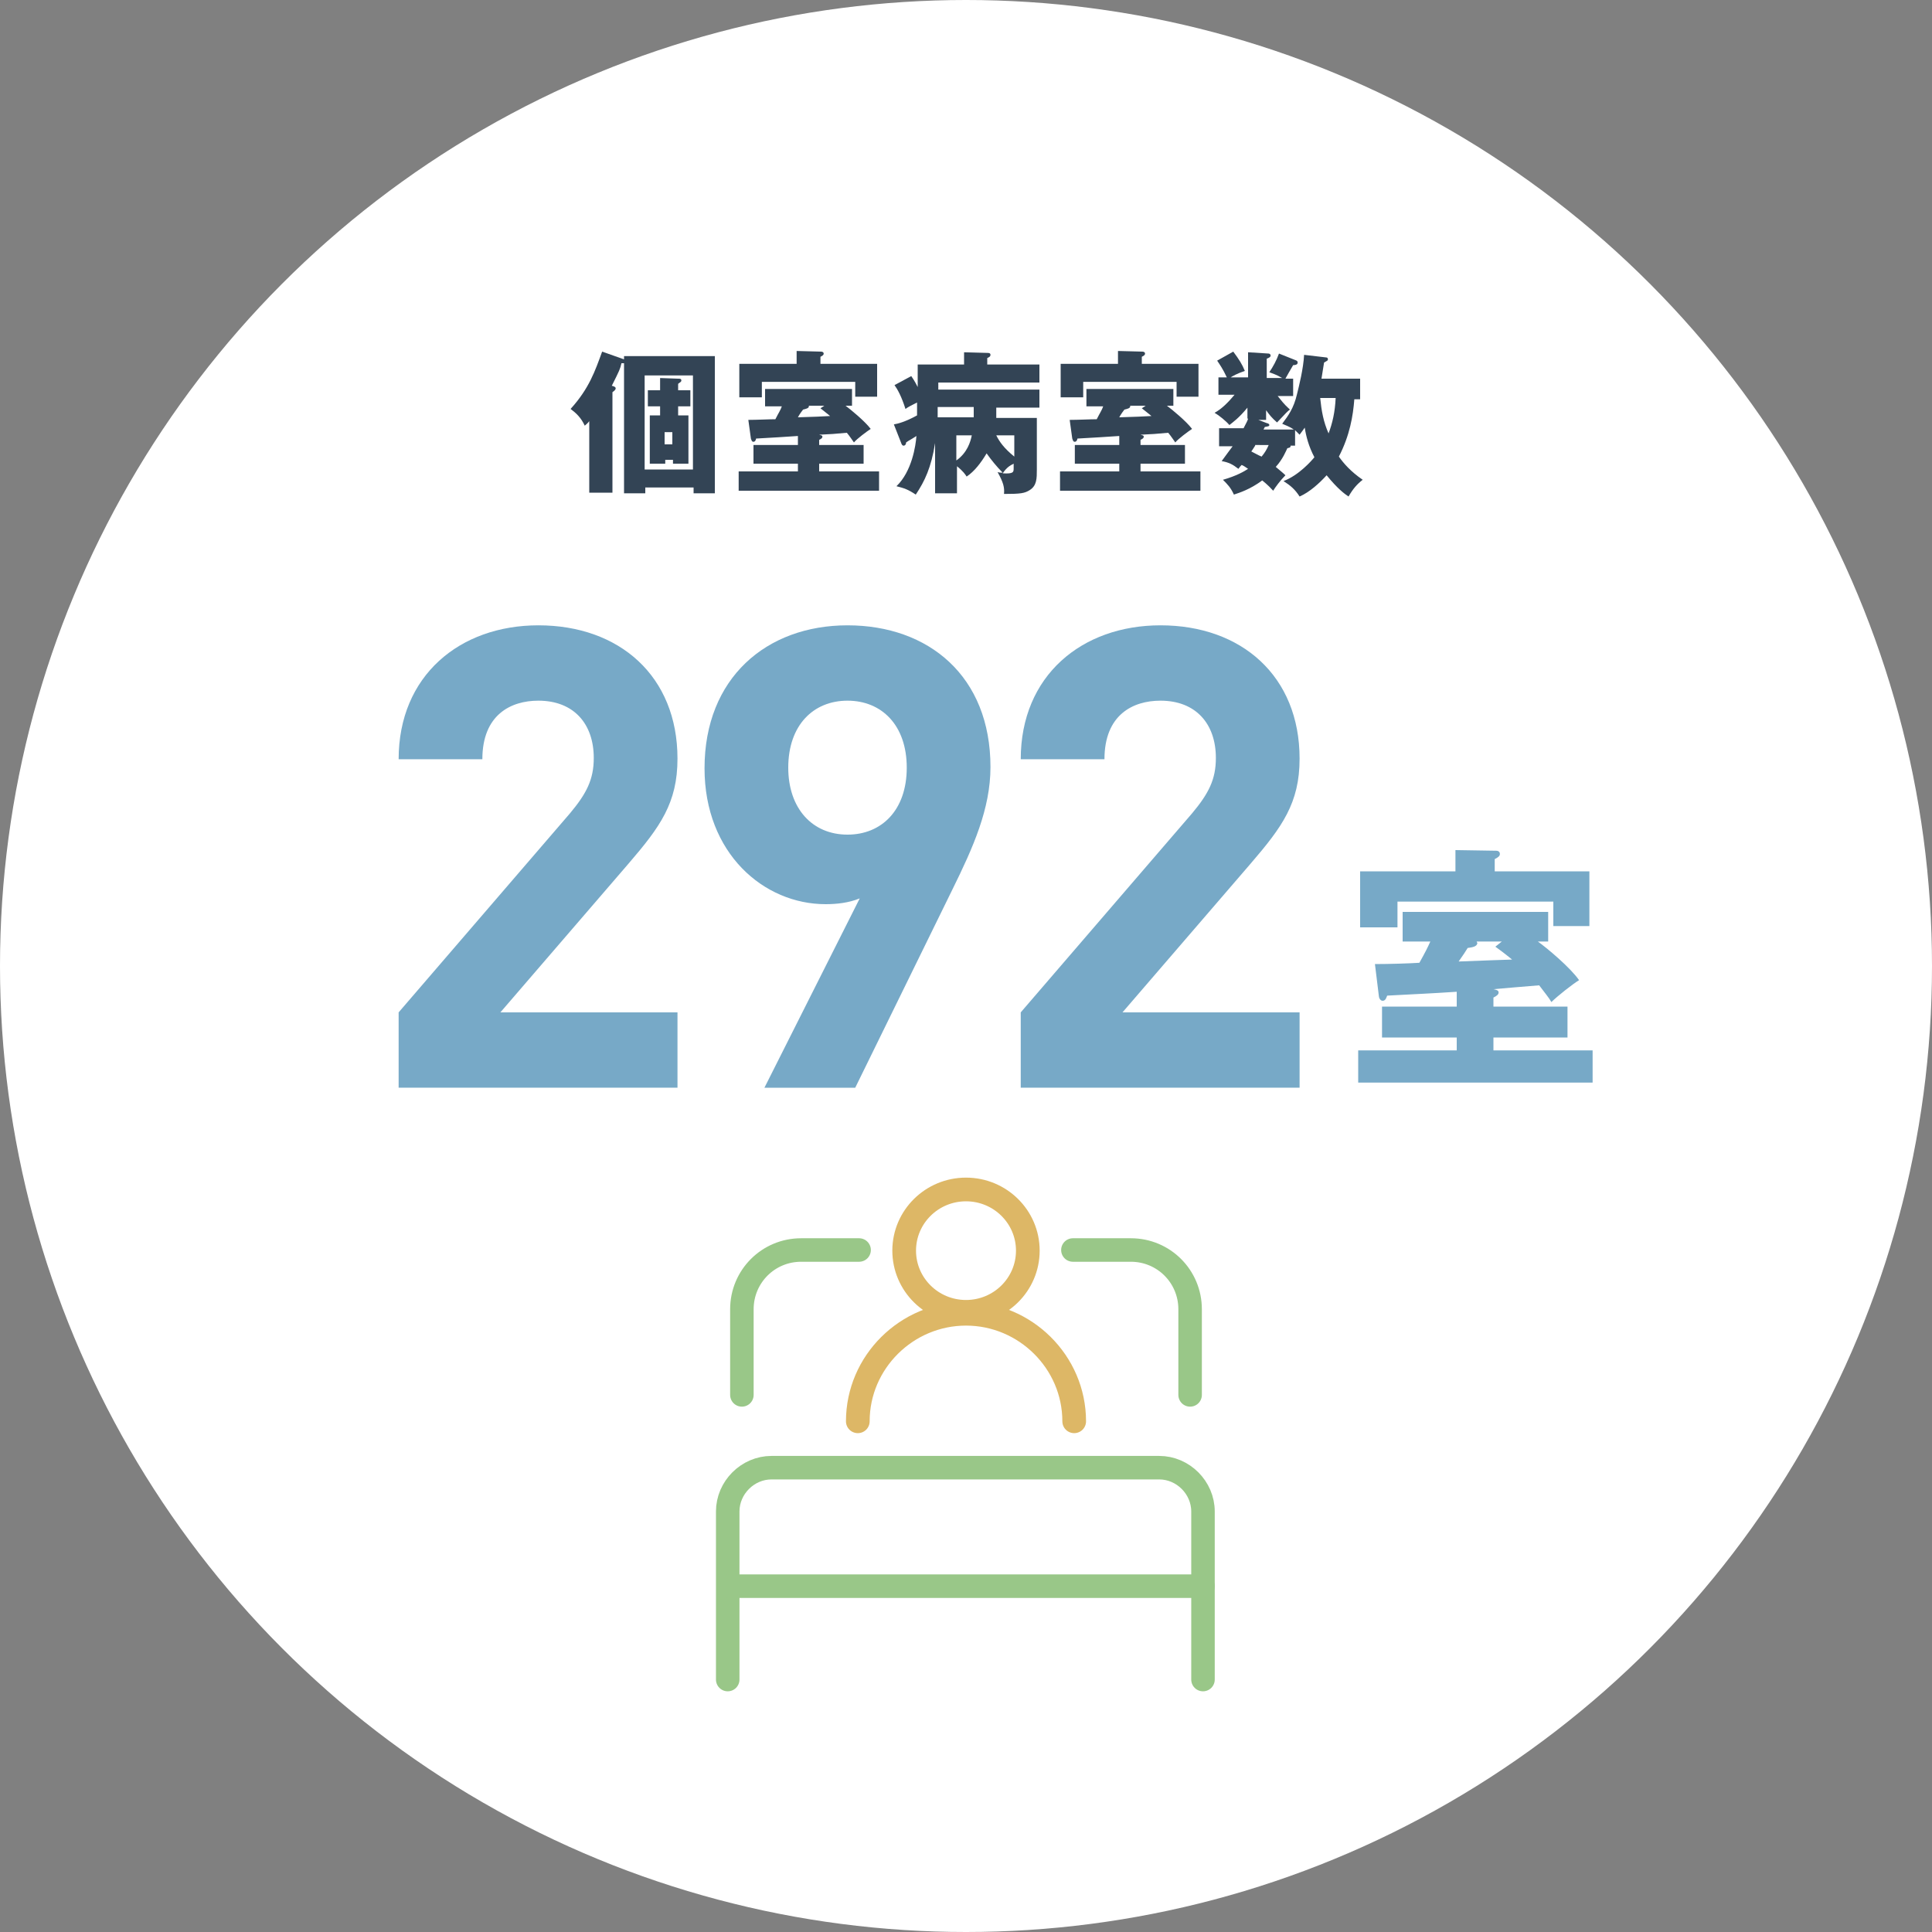
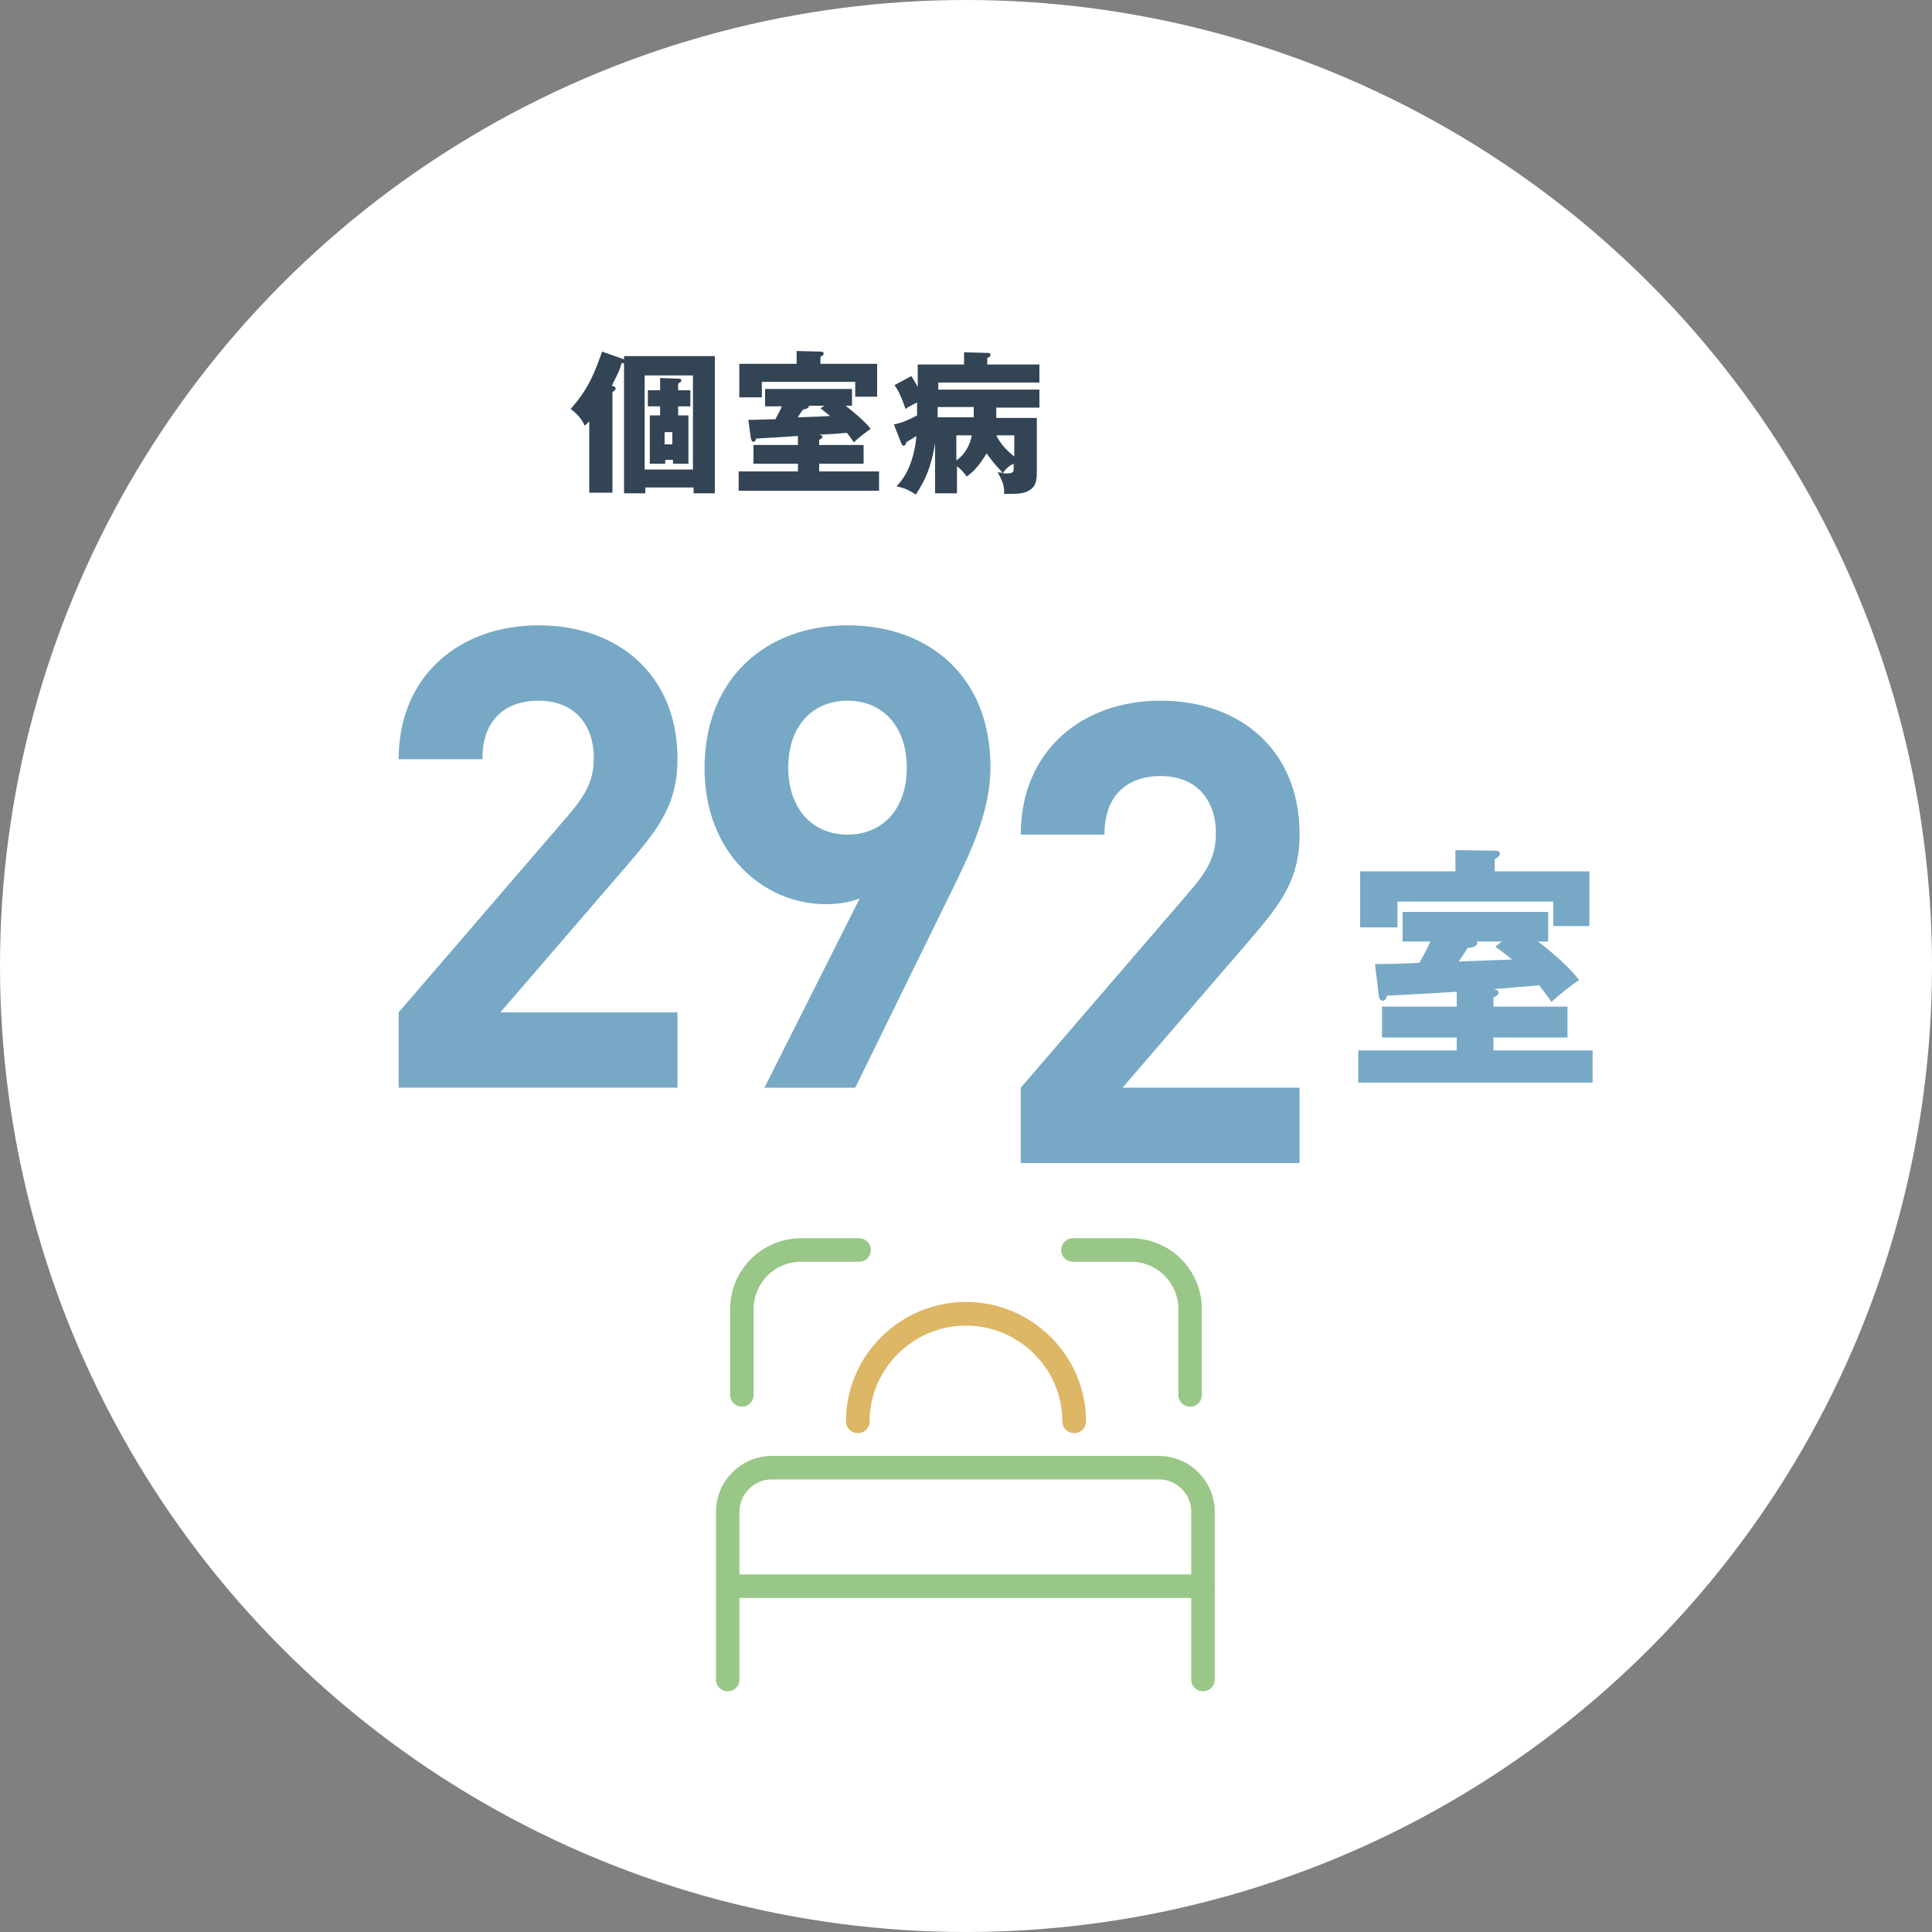
<svg xmlns="http://www.w3.org/2000/svg" version="1.1" id="レイヤー_1" x="0px" y="0px" viewBox="0 0 300 300" style="enable-background:new 0 0 300 300;" xml:space="preserve">
  <rect x="0" y="0" width="300" height="300" fill="#808080" stroke="none" />
  <style type="text/css">
	.st0{fill:#FFFFFF;}
	.st1{fill:#334455;}
	.st2{fill:none;stroke:#99C788;stroke-width:3.65;stroke-linecap:round;stroke-miterlimit:10;}
	.st3{fill:none;stroke:#DDB766;stroke-width:3.678;stroke-linecap:round;stroke-miterlimit:10;}
	.st4{fill:#77A9C7;}
</style>
  <circle class="st0" cx="150" cy="150" r="150" />
  <g>
    <path class="st1" d="M96.8,55.3H111v21.3h-3.3v-0.9h-7.5v0.9h-3.3V56.4c-0.1,0-0.3,0-0.4,0c-0.2,0.9-0.3,1.1-1.5,3.5   c0.4,0.1,0.6,0.2,0.6,0.4c0,0.3-0.4,0.5-0.5,0.6v15.6h-3.6V65.4c-0.3,0.4-0.5,0.5-0.7,0.7c-0.6-1.3-1.4-2-2.2-2.6   c2.9-3.2,3.8-5.9,4.9-8.9l3.4,1.2V55.3z M100.1,72.9h7.5V58.3h-7.5V72.9z M107.2,60.6v2.5h-1.9v1.4h1.6v7.5h-2.4v-0.6h-1.2v0.6   h-2.4v-7.5h1.6v-1.4h-1.9v-2.5h1.9v-1.9l2.8,0.1c0.3,0,0.5,0,0.5,0.3c0,0.1-0.1,0.2-0.1,0.2c-0.1,0.1-0.3,0.2-0.4,0.3v1H107.2z    M104.4,67.1h-1.2v1.9h1.2V67.1z" />
    <path class="st1" d="M127.2,69.1h6.9V72h-6.9v1.2h9.3v3h-21.8v-3h9.2V72h-6.9v-2.9h6.9v-1.4c-2.8,0.2-3.2,0.2-6.5,0.4   c0,0.1-0.1,0.5-0.4,0.5c-0.3,0-0.3-0.3-0.4-0.5l-0.4-2.9c1.3,0,3.2-0.1,4.2-0.1c0.5-1,0.8-1.4,1-2h-2.6v-2.7h13.5V63h-1   c0.8,0.6,3,2.4,3.9,3.6c-0.6,0.4-2.1,1.5-2.6,2.1c-0.3-0.4-0.6-0.9-1.1-1.5c-2.1,0.2-2.3,0.2-4.3,0.3c0.3,0.1,0.5,0.1,0.5,0.3   s-0.1,0.3-0.5,0.5V69.1z M136.2,56.5v5.1h-3.4v-2.3h-14.5v2.4h-3.5v-5.2h8.9v-2l3.8,0.1c0.2,0,0.4,0.1,0.4,0.3   c0,0.2-0.1,0.3-0.5,0.5v1.1H136.2z M128,63h-2.4c0,0,0,0.1,0,0.1c0,0.3-0.5,0.4-0.9,0.5c-0.1,0.1-0.6,0.8-0.8,1.2   c3-0.1,3.3-0.1,5-0.2c-1-0.8-1.1-0.9-1.5-1.2L128,63z" />
    <path class="st1" d="M148.5,76.6h-3.3v-7.8c-0.6,3.8-1.6,5.9-3,8c-1.2-0.8-1.8-1-3-1.3c2.4-2.3,3-6.3,3.1-7.8   c-0.9,0.6-1.2,0.7-1.6,1c0,0.2-0.1,0.5-0.4,0.5c-0.2,0-0.3-0.2-0.4-0.5l-1.1-2.8c0.6-0.1,1.8-0.4,3.6-1.4v-2   c-0.8,0.4-1.4,0.7-1.8,1c-0.6-1.9-1.2-3-1.7-3.7l2.6-1.4c0.2,0.3,0.5,0.7,1,1.7v-3.5h7.2v-1.9l3.6,0.1c0.2,0,0.5,0,0.5,0.3   c0,0.3-0.3,0.4-0.5,0.5v1h8.1v2.8h-15.7v1.1h15.7v2.8h-6.7v1.6h6.3v8c0,1.4,0,2.5-1.1,3.2c-0.8,0.5-1.4,0.6-4,0.6   c0.1-1-0.1-1.8-1-3.4c0.3,0.1,0.5,0.1,0.8,0.1c-0.9-0.9-1.8-2-2.5-3c-0.9,1.5-1.9,2.8-3.1,3.6c-0.2-0.3-0.5-0.8-1.5-1.6V76.6z    M151.1,63.2h-5.5c0,0.4,0,0.8,0,1.6h5.6V63.2z M148.5,71.5c1.7-1.2,2.2-2.9,2.4-3.9h-2.4V71.5z M154.7,67.6c0.5,1,1.2,2,2.8,3.3   v-3.3H154.7z M157.4,72c-0.6,0.3-1.1,0.6-1.7,1.5c1.7,0.1,1.7-0.2,1.7-0.8V72z" />
-     <path class="st1" d="M177.1,69.1h6.9V72h-6.9v1.2h9.3v3h-21.8v-3h9.2V72h-6.9v-2.9h6.9v-1.4c-2.8,0.2-3.2,0.2-6.5,0.4   c0,0.1-0.1,0.5-0.4,0.5c-0.3,0-0.3-0.3-0.4-0.5l-0.4-2.9c1.3,0,3.2-0.1,4.2-0.1c0.5-1,0.8-1.4,1-2h-2.6v-2.7h13.5V63h-1   c0.8,0.6,3,2.4,3.9,3.6c-0.6,0.4-2.1,1.5-2.6,2.1c-0.3-0.4-0.6-0.9-1.1-1.5c-2.1,0.2-2.3,0.2-4.3,0.3c0.3,0.1,0.5,0.1,0.5,0.3   s-0.1,0.3-0.5,0.5V69.1z M186.1,56.5v5.1h-3.4v-2.3h-14.5v2.4h-3.5v-5.2h8.9v-2l3.8,0.1c0.2,0,0.4,0.1,0.4,0.3   c0,0.2-0.1,0.3-0.5,0.5v1.1H186.1z M177.9,63h-2.4c0,0,0,0.1,0,0.1c0,0.3-0.5,0.4-0.9,0.5c-0.1,0.1-0.6,0.8-0.8,1.2   c3-0.1,3.3-0.1,5-0.2c-1-0.8-1.1-0.9-1.5-1.2L177.9,63z" />
-     <path class="st1" d="M201.2,69.2h-0.8c0,0.2,0,0.3-0.5,0.4c-0.2,0.4-0.7,1.7-1.8,2.9c0.7,0.6,1.1,0.9,1.5,1.3   c-0.8,0.8-1.6,1.9-1.9,2.4c-0.9-1-1.6-1.5-1.7-1.6c-1.9,1.4-3.5,1.9-4.4,2.2c-0.5-1.1-1-1.6-1.7-2.3c2.1-0.6,3.3-1.3,3.9-1.7   c-0.3-0.2-0.7-0.5-1-0.6c-0.1,0.1-0.3,0.3-0.5,0.6c-0.9-0.7-1.5-1-2.6-1.2c0.9-1.2,1.3-1.8,1.7-2.3h-2.1v-2.8h3.8   c0.5-1,0.6-1.1,0.7-1.5h-0.1v-1.7c-1.3,1.6-2.3,2.3-2.8,2.7c-0.5-0.6-1.6-1.5-2.3-1.9c1.1-0.6,2.1-1.6,3.1-2.8h-2.5v-2.7h1.3   c-0.6-1.3-1.1-2-1.5-2.6l2.5-1.4c0.9,1.2,1.4,2,1.8,3c-1.2,0.4-1.9,0.8-2.2,1h2.7v-3.9l3.2,0.2c0.1,0,0.3,0.1,0.3,0.3   c0,0.2-0.1,0.3-0.6,0.5v3h2.4c-0.4-0.2-0.6-0.4-2-0.9c0.6-0.9,1.1-1.8,1.5-2.9l2.5,1c0.3,0.1,0.4,0.2,0.4,0.4   c0,0.3-0.3,0.4-0.7,0.4c-0.4,0.7-1,1.7-1.2,2.1h1.2v2.7h-2.4c0.5,0.6,0.9,1.2,1.9,2.1c-0.3,0.2-0.6,0.5-2,2   c-0.8-0.7-1.2-1.2-1.7-1.9v1.5h-1.2l1.3,0.5c0.1,0,0.4,0.1,0.4,0.3c0,0.2-0.2,0.2-0.7,0.3l-0.2,0.4h4.7c-0.7-0.5-1.4-0.7-1.8-0.9   c0.9-1.2,1.8-2.4,2.3-4.6c0.3-1.2,1-4,1.1-6.1l3.4,0.4c0.2,0,0.3,0.1,0.3,0.3c0,0.2-0.1,0.2-0.6,0.5c-0.1,0.6-0.2,1.2-0.4,2.5h6   v3.2h-0.9c-0.2,2.6-0.7,5.6-2.4,8.9c0.7,1,1.8,2.3,3.7,3.6c-0.9,0.7-1.5,1.4-2.2,2.6c-0.6-0.4-1.7-1.2-3.4-3.3   c-1.1,1.2-2.6,2.6-4.2,3.3c-0.7-1.1-1.4-1.7-2.5-2.4c2.4-0.9,4.4-3.2,4.8-3.7c-0.9-1.7-1.3-3.3-1.5-4.6c-0.4,0.6-0.6,0.8-0.8,1.1   c-0.4-0.4-0.5-0.5-0.7-0.7V69.2z M194.9,69.2c-0.2,0.3-0.5,0.8-0.6,0.9c0.6,0.3,1.1,0.6,1.6,0.8c0.5-0.6,0.8-1.1,1.1-1.8H194.9z    M205,61.8c0.2,2,0.5,3.7,1.3,5.5c0.6-1.6,1-3.3,1.1-5.5H205z" />
  </g>
  <g>
    <g>
      <path class="st2" d="M166.6,194.1h9c5.1,0,9.2,4.1,9.2,9.2l0,0v13.3" />
      <path class="st2" d="M115.2,216.6v-13.3c0-5.1,4.1-9.2,9.2-9.2l0,0h9" />
      <path class="st2" d="M186.8,260.8v-26.1c0-3.7-3.1-6.8-6.8-6.8h-60.2c-3.7,0-6.8,3.1-6.8,6.8v26.1" />
      <line class="st2" x1="113.2" y1="246.3" x2="186.8" y2="246.3" />
    </g>
-     <ellipse class="st3" cx="150" cy="194.2" rx="9.6" ry="9.5" />
    <path class="st3" d="M133.2,220.7c0-9.2,7.6-16.7,16.8-16.7s16.8,7.5,16.8,16.7" />
  </g>
  <g>
    <g>
      <path class="st4" d="M61.9,168.9v-11.7l26.6-30.9c2.6-3.1,3.7-5.3,3.7-8.6c0-5.3-3.1-8.9-8.6-8.9c-4.3,0-8.7,2.2-8.7,9.1h-13    c0-13,9.5-20.8,21.7-20.8c12.6,0,21.6,7.9,21.6,20.7c0,6.9-2.7,10.6-7.6,16.3l-19.9,23.1h27.5v11.7H61.9z" />
      <path class="st4" d="M147.9,138.1l-15.1,30.8h-14.1l14.8-29.4c-1.7,0.7-3.6,0.9-5.3,0.9c-9.6,0-18.8-7.9-18.8-21.1    c0-14,9.6-22.2,22.2-22.2c12.6,0,22.2,7.9,22.2,22C153.8,125.6,151.1,131.6,147.9,138.1z M131.6,108.8c-5.3,0-9.2,3.8-9.2,10.4    c0,6.3,3.7,10.4,9.2,10.4c5.3,0,9.2-3.8,9.2-10.4C140.8,112.6,136.9,108.8,131.6,108.8z" />
-       <path class="st4" d="M158.5,168.9v-11.7l26.6-30.9c2.6-3.1,3.7-5.3,3.7-8.6c0-5.3-3.1-8.9-8.6-8.9c-4.3,0-8.7,2.2-8.7,9.1h-13    c0-13,9.5-20.8,21.7-20.8c12.6,0,21.6,7.9,21.6,20.7c0,6.9-2.7,10.6-7.6,16.3l-19.9,23.1h27.5v11.7H158.5z" />
+       <path class="st4" d="M158.5,168.9l26.6-30.9c2.6-3.1,3.7-5.3,3.7-8.6c0-5.3-3.1-8.9-8.6-8.9c-4.3,0-8.7,2.2-8.7,9.1h-13    c0-13,9.5-20.8,21.7-20.8c12.6,0,21.6,7.9,21.6,20.7c0,6.9-2.7,10.6-7.6,16.3l-19.9,23.1h27.5v11.7H158.5z" />
    </g>
    <g>
      <path class="st4" d="M231.9,156.3h11.5v4.8h-11.5v2h15.4v5h-36.4v-5h15.3v-2h-11.6v-4.8h11.6V154c-4.6,0.3-5.3,0.3-10.8,0.6    c-0.1,0.2-0.2,0.8-0.7,0.8c-0.4,0-0.6-0.5-0.6-0.8l-0.6-4.9c2.2,0,5.4-0.1,6.9-0.2c0.9-1.6,1.3-2.4,1.7-3.3h-4.3v-4.6h22.6v4.6    h-1.6c1.4,1,5,4,6.4,6c-1,0.6-3.4,2.5-4.3,3.4c-0.4-0.7-1-1.4-1.9-2.6c-3.5,0.3-3.8,0.3-7.1,0.6c0.5,0.1,0.8,0.2,0.8,0.5    c0,0.3-0.2,0.5-0.8,0.8V156.3z M246.8,135.3v8.5h-5.6V140H217v4h-5.8v-8.7h14.8V132l6.3,0.1c0.4,0,0.6,0.2,0.6,0.5    c0,0.3-0.2,0.5-0.8,0.8v1.9H246.8z M233.2,146.2h-3.9c0,0.1,0.1,0.2,0.1,0.2c0,0.6-0.8,0.7-1.5,0.8c-0.1,0.2-0.9,1.4-1.4,2.1    c5-0.2,5.6-0.2,8.3-0.3c-1.6-1.3-1.8-1.4-2.6-2L233.2,146.2z" />
    </g>
  </g>
</svg>